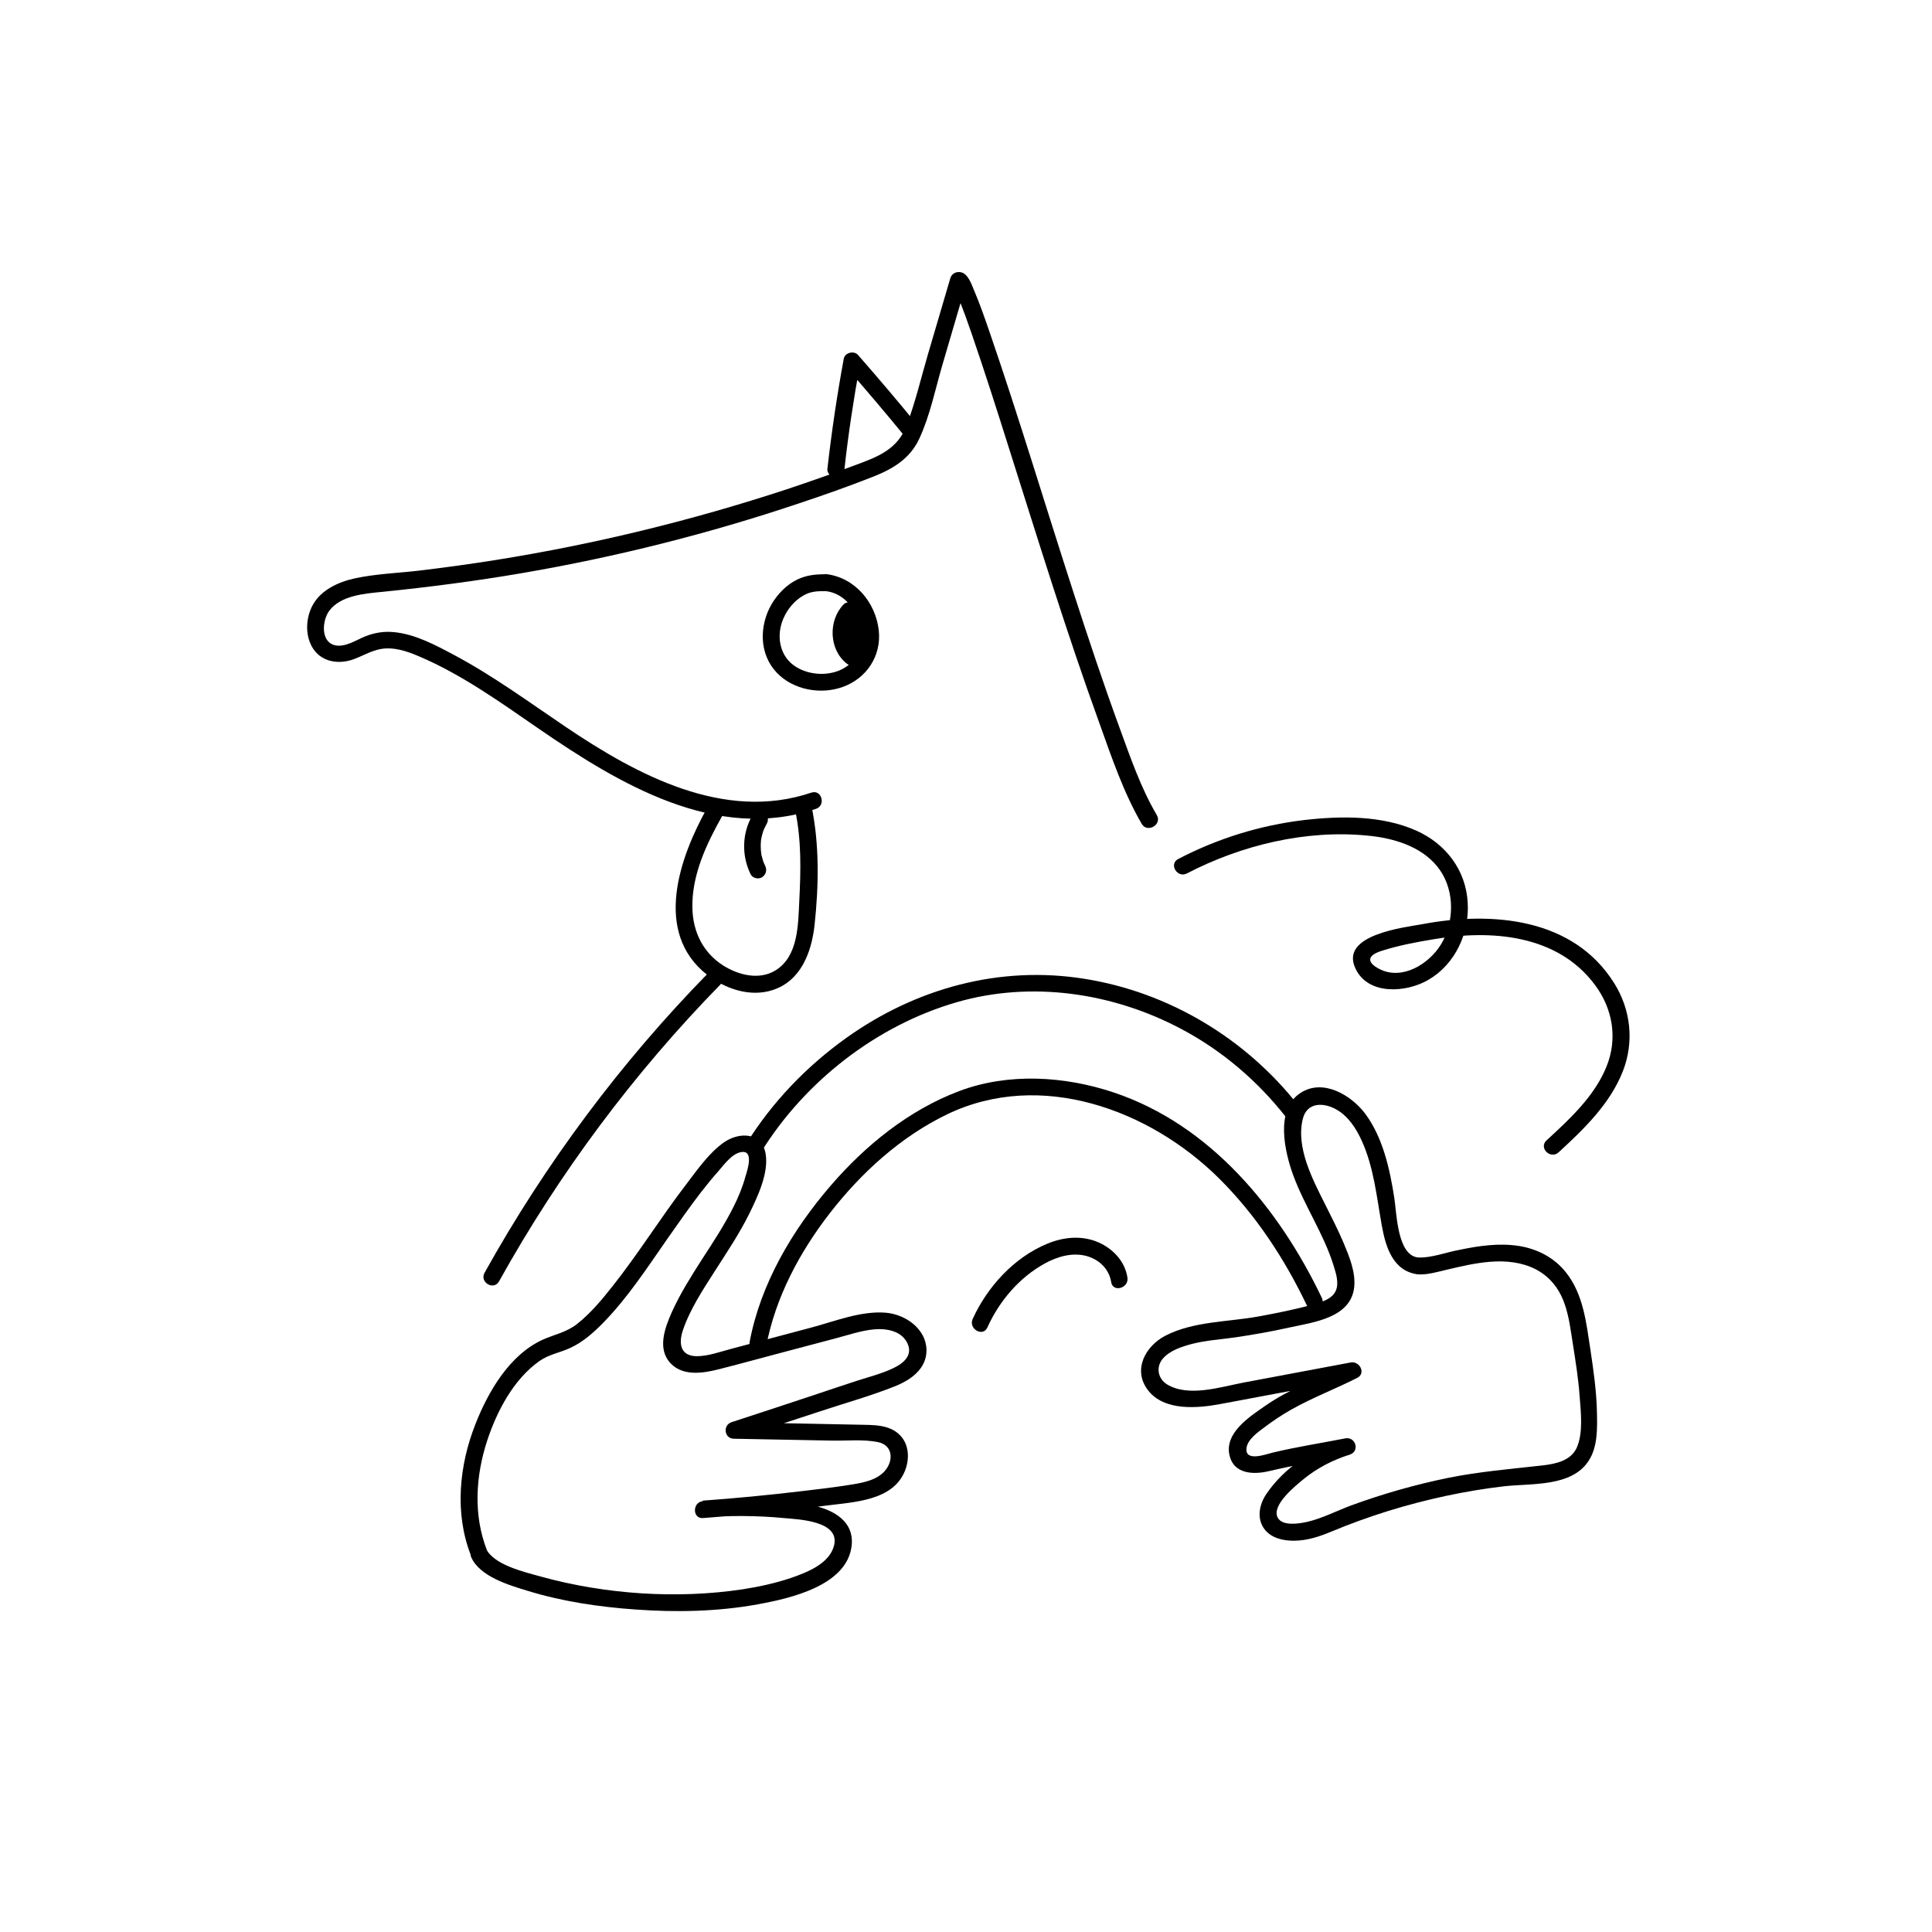
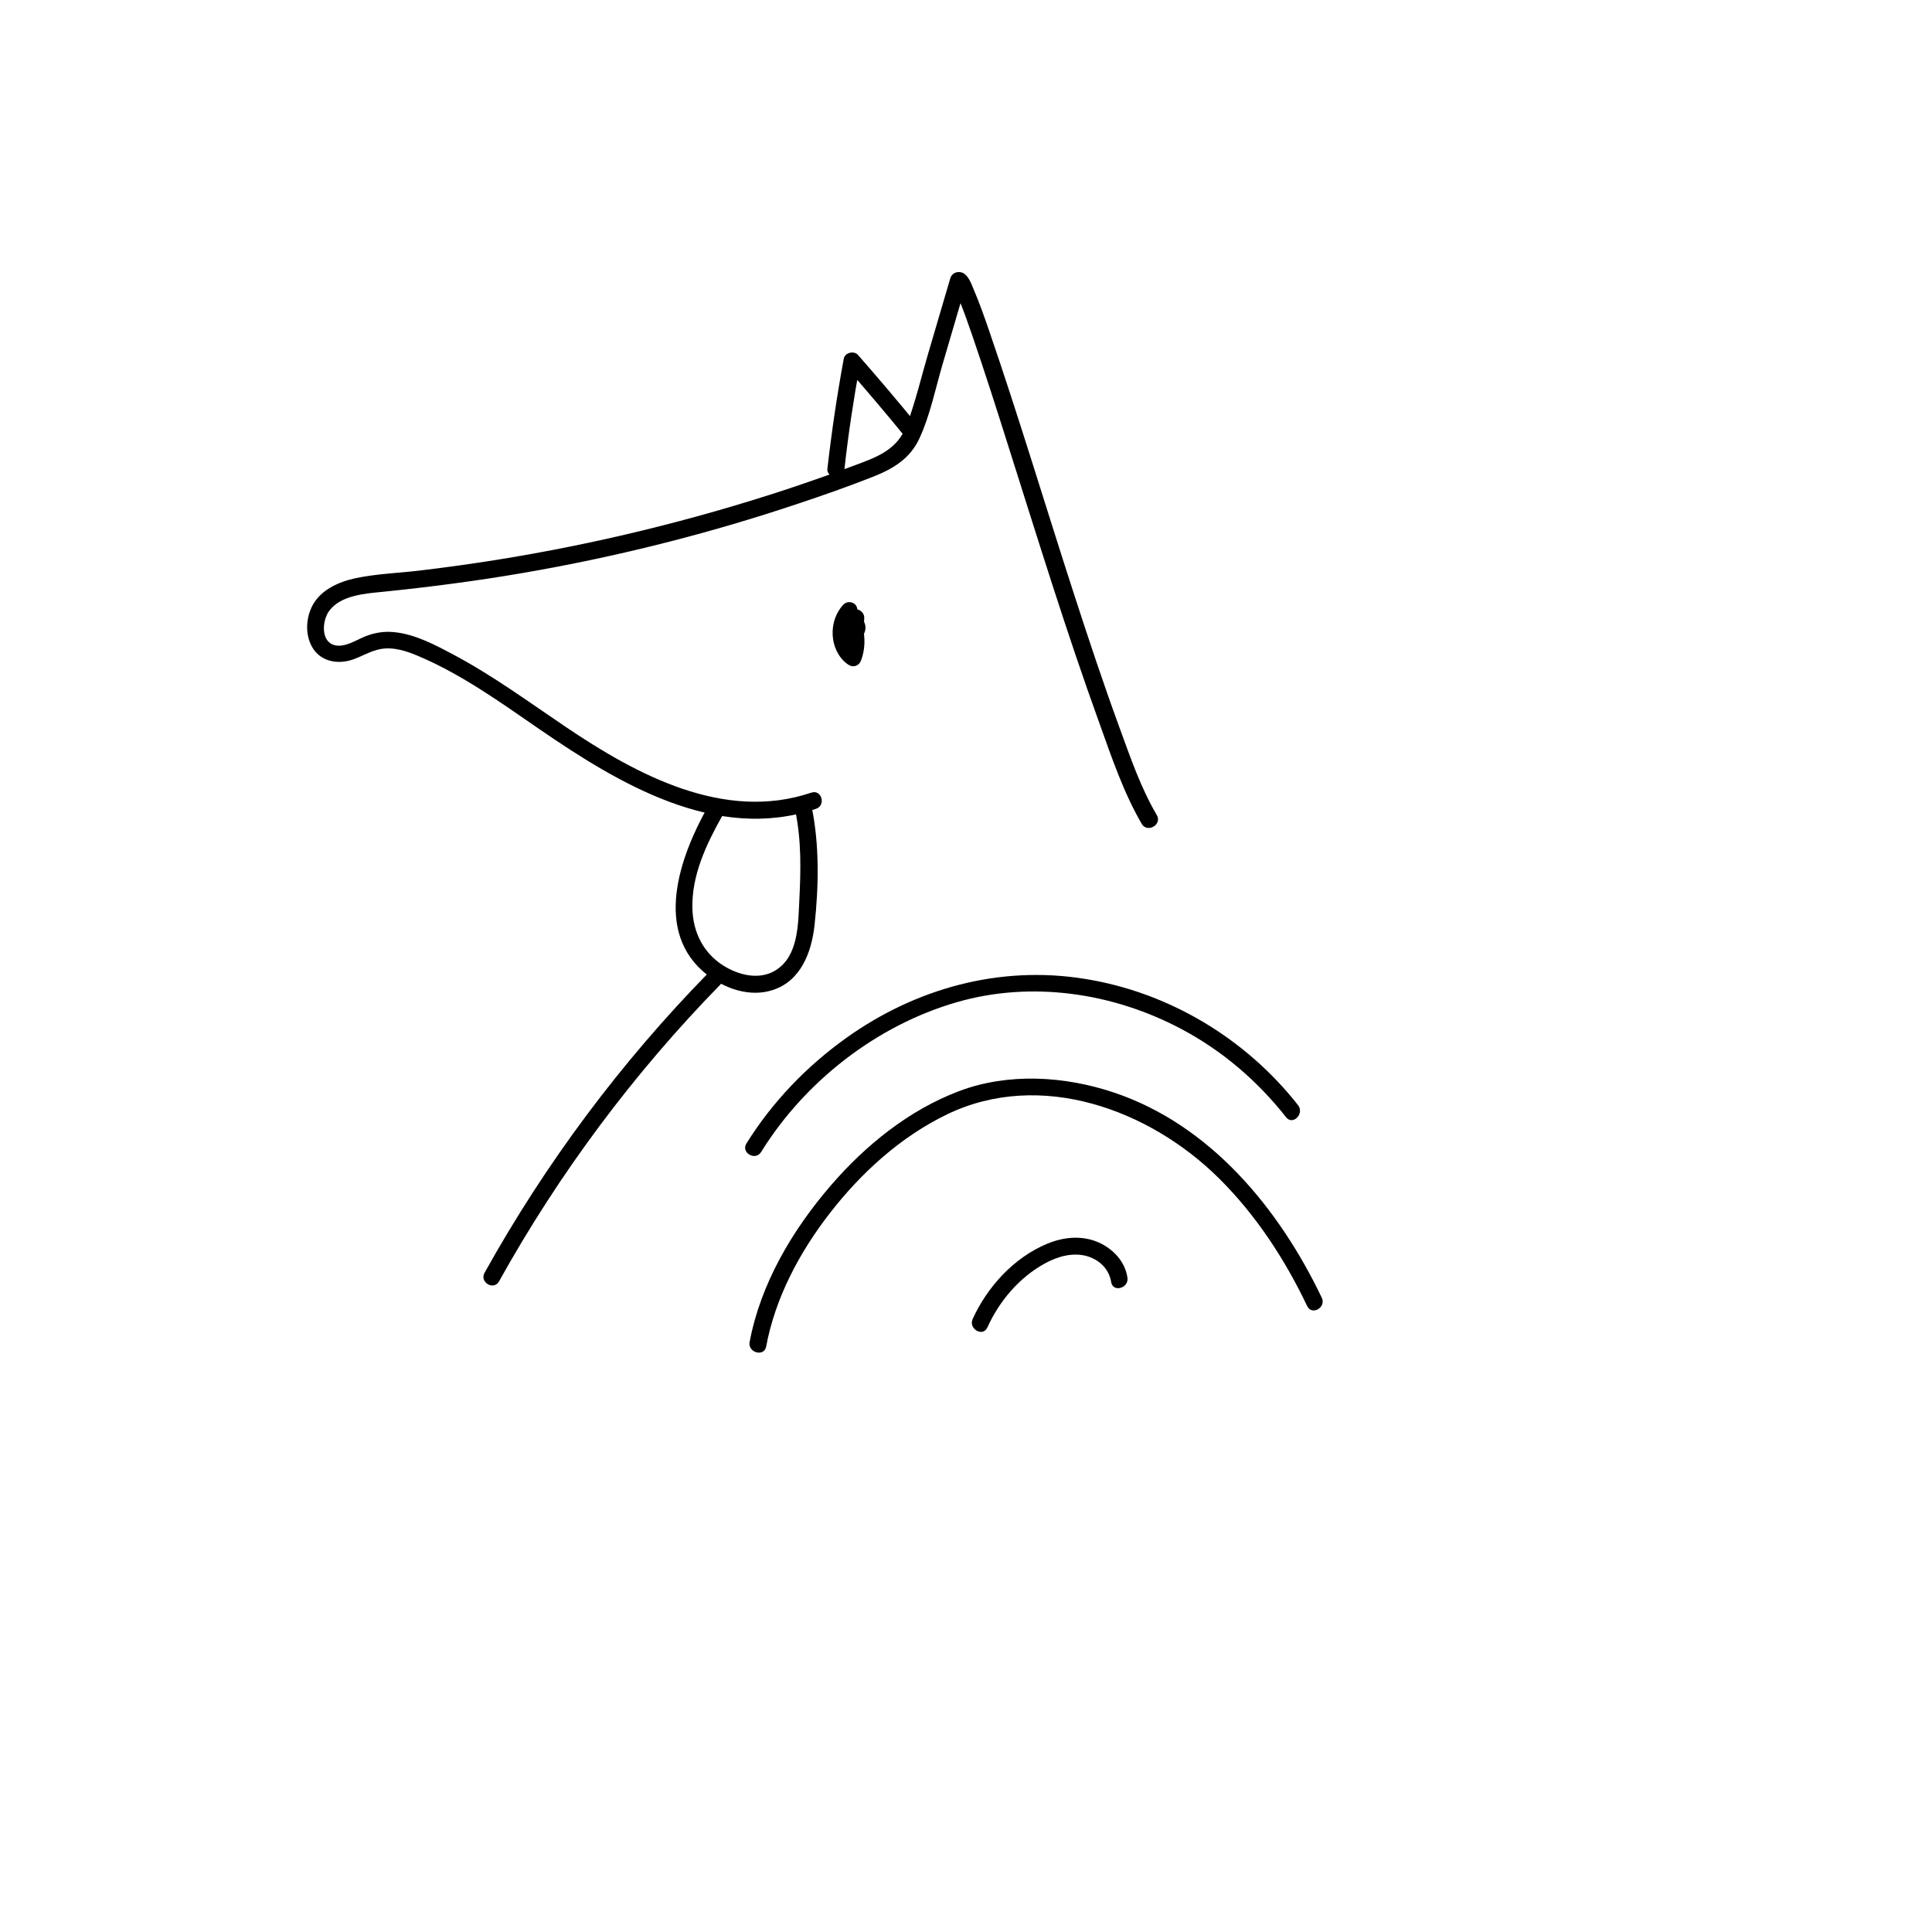
<svg xmlns="http://www.w3.org/2000/svg" xmlns:ns1="http://www.inkscape.org/namespaces/inkscape" xmlns:ns2="http://sodipodi.sourceforge.net/DTD/sodipodi-0.dtd" width="800" height="800" viewBox="0 0 211.667 211.667" version="1.1" id="svg2107" ns1:version="0.92.5 (2060ec1f9f, 2020-04-08)" ns2:docname="sonderfahrten-fahrschuledorn.svg">
  <defs id="defs2101" />
  <ns2:namedview id="base" pagecolor="#ffffff" bordercolor="#666666" borderopacity="1.0" ns1:pageopacity="0.0" ns1:pageshadow="2" ns1:zoom="1" ns1:cx="-1" ns1:cy="560" ns1:document-units="mm" ns1:current-layer="layer1" showgrid="false" units="px" ns1:window-width="3840" ns1:window-height="2079" ns1:window-x="0" ns1:window-y="47" ns1:window-maximized="1" />
  <g ns1:label="Layer 1" ns1:groupmode="layer" id="layer1" transform="translate(0,-85.333)">
    <g transform="matrix(1.853,0,0,1.853,-481.171,-309.346)" id="g758">
      <g id="g678">
        <g id="g676">
          <path ns1:connector-curvature="0" class="st1" d="m 328.07,261.19 c -0.95,-1.61 -1.57,-3.43 -2.21,-5.18 -0.97,-2.65 -1.86,-5.33 -2.73,-8.02 -1.67,-5.15 -3.22,-10.34 -4.98,-15.45 -0.28,-0.81 -0.56,-1.62 -0.9,-2.41 -0.14,-0.34 -0.35,-0.96 -0.77,-1.04 -0.27,-0.05 -0.53,0.07 -0.62,0.35 -0.44,1.5 -0.88,2.99 -1.32,4.49 -0.41,1.4 -0.75,2.86 -1.27,4.23 -0.53,1.39 -1.68,1.84 -2.99,2.32 -1.36,0.51 -2.73,0.99 -4.11,1.45 -5.6,1.84 -11.34,3.24 -17.16,4.17 -1.51,0.24 -3.02,0.45 -4.54,0.63 -1.27,0.15 -2.57,0.19 -3.82,0.46 -0.96,0.21 -2,0.68 -2.49,1.58 -0.4,0.74 -0.46,1.72 -0.04,2.47 0.48,0.85 1.46,1.05 2.35,0.77 0.58,-0.19 1.1,-0.53 1.7,-0.64 0.77,-0.14 1.55,0.12 2.25,0.42 2.55,1.08 4.84,2.73 7.12,4.3 4.7,3.23 10.47,6.72 16.37,4.73 0.61,-0.2 0.35,-1.17 -0.27,-0.96 -5.16,1.74 -10.33,-1.06 -14.51,-3.88 -2.18,-1.47 -4.3,-3.03 -6.63,-4.27 -1.09,-0.58 -2.28,-1.22 -3.53,-1.34 -0.58,-0.06 -1.14,0.03 -1.68,0.24 -0.53,0.21 -1.23,0.69 -1.84,0.53 -0.84,-0.23 -0.72,-1.47 -0.32,-2.02 0.67,-0.92 2.1,-1.03 3.13,-1.13 2.77,-0.28 5.54,-0.64 8.28,-1.11 5.54,-0.95 11,-2.32 16.33,-4.11 1.48,-0.49 2.95,-1.01 4.4,-1.58 1.19,-0.47 2.2,-1.06 2.76,-2.27 0.63,-1.36 0.94,-2.91 1.36,-4.35 0.47,-1.61 0.95,-3.23 1.42,-4.84 -0.21,0.12 -0.41,0.23 -0.62,0.35 -0.09,-0.02 -0.17,-0.08 -0.19,-0.13 0.02,0.06 0.08,0.12 0.11,0.17 0.08,0.17 0.21,0.44 0.24,0.52 0.28,0.68 0.53,1.38 0.77,2.08 0.77,2.24 1.49,4.5 2.2,6.75 1.73,5.45 3.41,10.92 5.36,16.3 0.72,2.01 1.43,4.11 2.51,5.96 0.34,0.52 1.2,0.02 0.88,-0.54 z" id="path674" />
        </g>
      </g>
      <g id="g684">
        <g id="g682">
-           <path ns1:connector-curvature="0" class="st1" d="m 308.53,247.95 c 1.02,0.12 1.81,1.09 2.05,2.08 0.24,1.03 -0.16,2.05 -1.14,2.54 -0.87,0.43 -2.07,0.34 -2.87,-0.26 -0.85,-0.65 -0.99,-1.8 -0.58,-2.75 0.25,-0.57 0.66,-1.06 1.19,-1.36 0.43,-0.25 0.84,-0.26 1.35,-0.25 0.64,0.02 0.64,-0.98 0,-1 -0.6,-0.01 -1.14,0.04 -1.7,0.3 -0.65,0.31 -1.18,0.86 -1.54,1.47 -0.74,1.28 -0.74,2.96 0.32,4.06 0.97,1.01 2.59,1.3 3.89,0.83 1.4,-0.5 2.29,-1.83 2.13,-3.33 -0.18,-1.66 -1.4,-3.13 -3.1,-3.34 -0.27,-0.03 -0.5,0.25 -0.5,0.5 0,0.31 0.23,0.48 0.5,0.51 z" id="path680" />
-         </g>
+           </g>
      </g>
      <g id="g690">
        <g id="g688">
          <path ns1:connector-curvature="0" class="st1" d="m 301.5,260.73 c -1.65,2.94 -3.23,7.38 -0.02,9.9 1.06,0.83 2.55,1.34 3.88,0.9 1.66,-0.54 2.29,-2.22 2.47,-3.82 0.25,-2.31 0.3,-4.78 -0.18,-7.06 -0.13,-0.63 -1.1,-0.36 -0.96,0.27 0.37,1.76 0.33,3.53 0.24,5.32 -0.07,1.4 -0.05,3.3 -1.41,4.13 -0.96,0.59 -2.19,0.28 -3.09,-0.29 -1.18,-0.75 -1.78,-1.97 -1.82,-3.35 -0.06,-1.96 0.82,-3.82 1.76,-5.49 0.31,-0.56 -0.56,-1.07 -0.87,-0.51 z" id="path686" />
        </g>
      </g>
      <g id="g696">
        <g id="g694">
-           <path ns1:connector-curvature="0" class="st1" d="m 304.16,261.19 c -0.62,1.07 -0.65,2.39 -0.11,3.49 0.11,0.24 0.47,0.32 0.68,0.18 0.24,-0.16 0.3,-0.43 0.18,-0.68 -0.01,-0.02 -0.08,-0.19 -0.05,-0.1 -0.02,-0.06 -0.05,-0.12 -0.07,-0.18 -0.03,-0.11 -0.06,-0.21 -0.09,-0.32 -0.01,-0.06 -0.02,-0.13 -0.03,-0.19 0.02,0.1 -0.01,-0.09 -0.01,-0.11 -0.01,-0.12 -0.01,-0.24 -0.01,-0.36 0,-0.06 0.01,-0.11 0.01,-0.17 0,-0.03 0.01,-0.06 0.01,-0.1 -0.01,0.05 -0.01,0.05 0,-0.01 0.02,-0.12 0.05,-0.23 0.08,-0.35 0.02,-0.05 0.03,-0.11 0.05,-0.16 0.01,-0.02 0.07,-0.19 0.04,-0.1 0.05,-0.12 0.11,-0.23 0.17,-0.34 0.13,-0.23 0.06,-0.56 -0.18,-0.68 -0.23,-0.12 -0.53,-0.06 -0.67,0.18 z" id="path692" />
-         </g>
+           </g>
      </g>
      <g id="g702">
        <g id="g700">
-           <path ns1:connector-curvature="0" class="st1" d="m 343.49,287.34 c -1.21,-0.16 -1.24,-2.63 -1.38,-3.51 -0.26,-1.69 -0.67,-3.56 -1.7,-4.96 -0.82,-1.11 -2.5,-2.13 -3.84,-1.26 -1.53,0.98 -0.94,3.5 -0.43,4.89 0.67,1.81 1.79,3.44 2.37,5.29 0.14,0.45 0.33,1.01 0.16,1.47 -0.2,0.53 -0.83,0.71 -1.32,0.85 -1.07,0.3 -2.18,0.52 -3.27,0.72 -1.8,0.33 -3.85,0.28 -5.51,1.14 -1.17,0.61 -1.94,2 -1.04,3.2 0.96,1.28 2.97,1.09 4.34,0.83 2.63,-0.49 5.27,-0.99 7.9,-1.48 -0.13,-0.3 -0.26,-0.61 -0.39,-0.91 -1.65,0.84 -3.41,1.46 -4.94,2.53 -0.92,0.64 -2.39,1.59 -2.07,2.92 0.26,1.09 1.41,1.13 2.31,0.92 1.58,-0.37 3.17,-0.65 4.76,-0.96 -0.09,-0.32 -0.18,-0.64 -0.27,-0.96 -1.8,0.56 -3.55,1.68 -4.62,3.26 -0.43,0.63 -0.6,1.48 -0.09,2.12 0.4,0.5 1.08,0.65 1.7,0.65 0.76,0 1.48,-0.23 2.18,-0.52 1.12,-0.47 2.26,-0.88 3.41,-1.24 2.24,-0.69 4.54,-1.19 6.86,-1.46 1.59,-0.18 3.97,0.05 4.98,-1.49 0.56,-0.84 0.52,-1.97 0.5,-2.93 -0.03,-1.22 -0.2,-2.42 -0.38,-3.62 -0.25,-1.61 -0.41,-3.31 -1.47,-4.63 -0.69,-0.86 -1.69,-1.37 -2.77,-1.54 -1.17,-0.18 -2.35,-0.01 -3.5,0.23 -0.79,0.14 -1.69,0.5 -2.48,0.45 -0.64,-0.04 -0.64,0.96 0,1 0.59,0.04 1.22,-0.16 1.79,-0.29 0.81,-0.19 1.62,-0.38 2.46,-0.45 1.99,-0.17 3.74,0.48 4.44,2.49 0.27,0.77 0.36,1.58 0.49,2.38 0.16,1.03 0.33,2.07 0.4,3.11 0.07,0.91 0.21,2.11 -0.16,2.98 -0.35,0.81 -1.27,0.99 -2.06,1.08 -1.86,0.21 -3.7,0.36 -5.54,0.73 -1.96,0.4 -3.89,0.95 -5.77,1.64 -0.86,0.32 -1.71,0.77 -2.61,0.97 -0.45,0.1 -1.43,0.26 -1.71,-0.25 -0.4,-0.74 1.06,-1.9 1.56,-2.31 0.79,-0.64 1.71,-1.11 2.69,-1.42 0.62,-0.19 0.36,-1.09 -0.27,-0.96 -1.42,0.28 -2.87,0.5 -4.28,0.84 -0.41,0.1 -1.63,0.56 -1.55,-0.25 0.05,-0.53 0.69,-0.97 1.08,-1.26 0.5,-0.38 1.03,-0.73 1.58,-1.04 1.26,-0.71 2.61,-1.22 3.89,-1.87 0.53,-0.27 0.14,-1.01 -0.39,-0.91 -2.11,0.4 -4.23,0.79 -6.34,1.19 -1.32,0.25 -3.24,0.88 -4.51,0.11 -0.54,-0.33 -0.68,-1.01 -0.27,-1.51 0.42,-0.5 1.14,-0.73 1.75,-0.89 0.82,-0.21 1.68,-0.26 2.52,-0.38 1.09,-0.16 2.17,-0.35 3.24,-0.59 1.43,-0.31 3.63,-0.57 3.82,-2.39 0.09,-0.88 -0.29,-1.8 -0.62,-2.59 -0.33,-0.78 -0.72,-1.54 -1.1,-2.3 -0.73,-1.45 -1.74,-3.36 -1.32,-5.05 0.24,-0.98 1.2,-0.99 1.96,-0.57 0.73,0.4 1.2,1.14 1.53,1.87 0.71,1.57 0.88,3.32 1.18,5 0.23,1.28 0.66,2.7 2.13,2.89 0.62,0.08 0.62,-0.92 -0.01,-1 z" id="path698" />
-         </g>
+           </g>
      </g>
      <g id="g708">
        <g id="g706">
-           <path ns1:connector-curvature="0" class="st1" d="m 287.53,305.06 c 0.5,1.15 2.25,1.66 3.33,1.99 2.08,0.64 4.27,0.96 6.43,1.11 2.39,0.17 4.82,0.12 7.19,-0.31 1.91,-0.35 5.33,-1.11 5.55,-3.52 0.14,-1.56 -1.38,-2.2 -2.66,-2.39 -2.03,-0.3 -4.09,-0.35 -6.13,-0.19 -0.64,0.05 -0.64,1.05 0,1 2.44,-0.18 4.88,-0.42 7.3,-0.74 1.61,-0.21 3.93,-0.27 4.64,-2.06 0.27,-0.68 0.25,-1.53 -0.28,-2.08 -0.63,-0.67 -1.62,-0.62 -2.46,-0.64 -2.45,-0.05 -4.91,-0.1 -7.36,-0.14 0.04,0.33 0.09,0.65 0.13,0.98 1.63,-0.54 3.26,-1.08 4.89,-1.61 1.47,-0.49 2.99,-0.91 4.43,-1.48 0.95,-0.37 1.94,-1.03 1.92,-2.18 -0.03,-1.25 -1.25,-2.09 -2.39,-2.19 -1.48,-0.13 -3.06,0.52 -4.47,0.89 -1.58,0.42 -3.16,0.84 -4.74,1.26 -0.64,0.17 -1.32,0.42 -1.99,0.42 -0.92,-0.01 -1.08,-0.69 -0.83,-1.48 0.42,-1.28 1.21,-2.46 1.93,-3.59 0.7,-1.09 1.43,-2.18 2.01,-3.35 0.49,-1 1.16,-2.4 0.97,-3.54 -0.21,-1.28 -1.54,-1.31 -2.44,-0.7 -0.9,0.62 -1.6,1.64 -2.25,2.49 -1.52,1.98 -2.84,4.12 -4.4,6.08 -0.61,0.77 -1.26,1.55 -2.04,2.17 -0.64,0.51 -1.32,0.62 -2.04,0.94 -1.97,0.89 -3.24,3.08 -3.99,5 -0.96,2.43 -1.24,5.25 -0.28,7.72 0.23,0.59 1.2,0.34 0.96,-0.27 -0.81,-2.08 -0.67,-4.37 0.01,-6.46 0.57,-1.74 1.56,-3.64 3.09,-4.72 0.58,-0.41 1.22,-0.49 1.85,-0.79 0.73,-0.34 1.35,-0.89 1.91,-1.46 1.47,-1.5 2.63,-3.29 3.83,-5.01 0.65,-0.92 1.29,-1.85 1.98,-2.74 0.32,-0.41 0.65,-0.82 1,-1.21 0.35,-0.4 0.82,-1.07 1.38,-1.15 0.75,-0.11 0.35,1.07 0.23,1.47 -0.17,0.61 -0.41,1.19 -0.69,1.75 -0.54,1.08 -1.2,2.09 -1.86,3.1 -0.65,1.02 -1.3,2.04 -1.8,3.15 -0.41,0.93 -0.88,2.18 -0.06,3.03 0.73,0.76 1.9,0.58 2.81,0.35 1.43,-0.36 2.85,-0.76 4.27,-1.13 0.87,-0.23 1.74,-0.46 2.61,-0.69 0.77,-0.2 1.56,-0.48 2.36,-0.55 0.75,-0.06 1.65,0.11 1.97,0.89 0.29,0.71 -0.34,1.17 -0.91,1.43 -0.66,0.31 -1.38,0.49 -2.06,0.71 -0.85,0.28 -1.71,0.56 -2.56,0.85 -1.63,0.54 -3.26,1.08 -4.89,1.61 -0.53,0.17 -0.45,0.97 0.13,0.98 1.92,0.04 3.84,0.07 5.77,0.11 0.89,0.02 1.88,-0.09 2.75,0.09 0.89,0.18 0.94,1.1 0.4,1.71 -0.5,0.57 -1.38,0.71 -2.09,0.82 -0.94,0.15 -1.88,0.26 -2.82,0.37 -1.94,0.23 -3.89,0.42 -5.85,0.56 0,0.33 0,0.67 0,1 1.6,-0.13 3.21,-0.12 4.8,0.03 0.86,0.08 3.3,0.16 2.97,1.6 -0.26,1.1 -1.6,1.61 -2.55,1.94 -0.92,0.31 -1.88,0.52 -2.84,0.67 -3.91,0.59 -8.15,0.3 -11.95,-0.75 -0.96,-0.27 -2.83,-0.69 -3.26,-1.69 -0.25,-0.55 -1.11,-0.04 -0.86,0.54 z" id="path704" />
-         </g>
+           </g>
      </g>
      <g id="g714">
        <g id="g712">
          <path ns1:connector-curvature="0" class="st1" d="m 304.67,281.11 c 2.59,-4.18 6.83,-7.49 11.57,-8.86 4.42,-1.28 9.24,-0.56 13.27,1.58 2.42,1.28 4.51,3.07 6.2,5.22 0.4,0.51 1.1,-0.21 0.71,-0.71 -3.1,-3.95 -7.65,-6.68 -12.61,-7.47 -5.02,-0.81 -9.98,0.55 -14.1,3.49 -2.35,1.68 -4.38,3.79 -5.91,6.25 -0.33,0.54 0.53,1.04 0.87,0.5 z" id="path710" />
        </g>
      </g>
      <g id="g720">
        <g id="g718">
          <path ns1:connector-curvature="0" class="st1" d="m 304.97,292.61 c 0.54,-2.89 1.97,-5.57 3.76,-7.88 1.86,-2.4 4.21,-4.54 6.96,-5.86 5.51,-2.64 11.94,-0.28 16.05,3.79 2.19,2.17 3.9,4.79 5.22,7.56 0.28,0.58 1.14,0.07 0.86,-0.5 -2.52,-5.27 -6.59,-10.22 -12.29,-12.13 -2.92,-0.98 -6.25,-1.18 -9.16,-0.08 -2.96,1.12 -5.53,3.2 -7.58,5.58 -2.27,2.63 -4.16,5.82 -4.8,9.27 -0.1,0.61 0.86,0.88 0.98,0.25 z" id="path716" />
        </g>
      </g>
      <g id="g726">
        <g id="g724">
          <path ns1:connector-curvature="0" class="st1" d="m 301.56,270.51 c -5.18,5.29 -9.64,11.27 -13.24,17.74 -0.31,0.56 0.55,1.07 0.86,0.5 3.56,-6.4 7.96,-12.3 13.08,-17.54 0.46,-0.45 -0.25,-1.16 -0.7,-0.7 z" id="path722" />
        </g>
      </g>
      <g id="g732">
        <g id="g730">
          <path ns1:connector-curvature="0" class="st1" d="m 318.05,291.48 c 0.71,-1.57 1.89,-2.96 3.41,-3.79 0.75,-0.41 1.65,-0.67 2.5,-0.42 0.73,0.22 1.29,0.77 1.41,1.53 0.1,0.63 1.06,0.36 0.96,-0.27 -0.14,-0.95 -0.85,-1.7 -1.71,-2.08 -0.98,-0.43 -2.07,-0.32 -3.03,0.08 -1.96,0.81 -3.54,2.54 -4.41,4.45 -0.26,0.58 0.6,1.09 0.87,0.5 z" id="path728" />
        </g>
      </g>
      <g id="g738">
        <g id="g736">
          <path ns1:connector-curvature="0" class="st1" d="m 309.61,250.8 c 0.64,0 0.64,-1 0,-1 -0.65,0 -0.65,1 0,1 z" id="path734" />
        </g>
      </g>
      <g id="g744">
        <g id="g742">
-           <path ns1:connector-curvature="0" class="st1" d="m 329.84,264.64 c 3.23,-1.68 7.04,-2.6 10.69,-2.24 1.48,0.14 3.1,0.6 4.09,1.79 1.02,1.22 1.08,3.04 0.37,4.43 -0.6,1.17 -2.13,2.26 -3.5,1.78 -0.25,-0.09 -0.87,-0.38 -0.8,-0.72 0.06,-0.29 0.58,-0.44 0.81,-0.51 0.94,-0.29 1.95,-0.48 2.92,-0.64 3.39,-0.58 7.31,-0.3 9.54,2.68 1.07,1.42 1.37,3.2 0.69,4.86 -0.71,1.75 -2.18,3.1 -3.54,4.35 -0.48,0.44 0.23,1.14 0.71,0.71 1.5,-1.38 3.04,-2.86 3.8,-4.79 0.68,-1.73 0.48,-3.63 -0.5,-5.2 -2.42,-3.89 -7.23,-4.27 -11.32,-3.51 -1.09,0.2 -4.93,0.62 -3.99,2.62 0.75,1.62 3.03,1.43 4.31,0.68 1.59,-0.92 2.44,-2.77 2.33,-4.57 -0.11,-1.93 -1.3,-3.48 -3.05,-4.26 -2.04,-0.9 -4.44,-0.87 -6.62,-0.62 -2.61,0.31 -5.12,1.09 -7.44,2.3 -0.58,0.29 -0.07,1.15 0.5,0.86 z" id="path740" />
+           <path ns1:connector-curvature="0" class="st1" d="m 329.84,264.64 z" id="path740" />
        </g>
      </g>
      <g id="g750">
        <g id="g748">
          <path ns1:connector-curvature="0" class="st1" d="m 309.54,248.74 c -0.91,0.95 -0.86,2.68 0.21,3.5 0.15,0.11 0.3,0.18 0.49,0.13 0.18,-0.05 0.29,-0.18 0.35,-0.35 0.23,-0.63 0.25,-1.32 0.08,-1.97 -0.05,-0.2 -0.27,-0.38 -0.48,-0.37 -0.43,0.03 -0.69,0.48 -0.46,0.86 0.25,0.41 0.81,0.32 1.02,-0.07 0.19,-0.35 0.09,-0.86 -0.33,-0.97 -0.54,-0.15 -0.91,0.52 -0.54,0.92 0.14,0.15 0.37,0.18 0.55,0.1 0.19,-0.08 0.3,-0.25 0.31,-0.46 0.01,-0.18 0.02,-0.36 0.03,-0.54 0.01,-0.26 -0.24,-0.51 -0.5,-0.5 -0.28,0.01 -0.48,0.22 -0.5,0.5 -0.01,0.18 -0.02,0.36 -0.03,0.54 0.28,-0.12 0.57,-0.24 0.85,-0.35 -0.01,-0.01 -0.01,-0.01 -0.02,-0.02 0.05,0.12 0.1,0.24 0.15,0.35 0,-0.01 0,-0.01 0,-0.02 -0.02,0.08 -0.05,0.17 -0.07,0.25 -0.02,0.02 -0.03,0.04 -0.05,0.06 -0.07,0.04 -0.15,0.09 -0.22,0.13 0.01,0 0.02,-0.01 0.02,-0.01 -0.09,0 -0.18,0 -0.27,0 0.01,0 0.02,0 0.02,0.01 -0.07,-0.04 -0.15,-0.09 -0.22,-0.13 -0.22,-0.19 -0.05,-0.56 0.25,-0.53 0.08,0.02 0.17,0.05 0.25,0.07 0.05,0.19 0.09,0.37 0.14,0.56 -0.06,0.06 -0.12,0.12 -0.18,0.18 0,0 0.01,-0.01 0.01,-0.01 -0.08,0.02 -0.17,0.05 -0.25,0.07 0.01,0 0.01,0 0.02,0 -0.16,-0.12 -0.32,-0.24 -0.48,-0.37 0.02,0.06 0.03,0.13 0.04,0.19 0.01,0.03 0.01,0.06 0.02,0.1 -0.01,-0.05 0,-0.02 0,0.01 0.01,0.14 0.02,0.28 0.01,0.42 0,0.03 0,0.07 -0.01,0.1 0,0.01 -0.01,0.11 0,0.06 0.01,-0.05 -0.01,0.05 -0.01,0.06 -0.01,0.03 -0.01,0.06 -0.02,0.1 -0.03,0.14 -0.07,0.27 -0.12,0.4 0.28,-0.07 0.56,-0.15 0.84,-0.22 -0.1,-0.07 -0.18,-0.16 -0.26,-0.25 -0.08,-0.09 0.06,0.09 -0.01,-0.01 -0.02,-0.02 -0.03,-0.05 -0.05,-0.07 -0.03,-0.05 -0.06,-0.1 -0.09,-0.15 -0.01,-0.02 -0.04,-0.06 -0.04,-0.08 0,0.04 0.03,0.08 0,0 -0.02,-0.06 -0.04,-0.11 -0.06,-0.17 -0.02,-0.06 -0.03,-0.13 -0.04,-0.19 -0.01,-0.07 -0.01,0 0,0.03 -0.01,-0.03 -0.01,-0.08 -0.01,-0.11 -0.01,-0.12 0,-0.24 0,-0.36 0.01,-0.1 -0.02,0.07 0,0.01 0.01,-0.03 0.01,-0.06 0.02,-0.09 0.01,-0.06 0.03,-0.12 0.04,-0.17 0.01,-0.03 0.02,-0.07 0.03,-0.1 0.02,-0.06 -0.01,-0.01 -0.01,0.02 0.01,-0.06 0.06,-0.13 0.09,-0.17 0.03,-0.05 0.07,-0.1 0.1,-0.15 0.03,-0.05 -0.06,0.07 0,0 0.02,-0.03 0.05,-0.05 0.07,-0.08 0.18,-0.19 0.2,-0.52 0,-0.71 -0.17,-0.16 -0.49,-0.18 -0.68,0.02 z" id="path746" />
        </g>
      </g>
      <g id="g756">
        <g id="g754">
          <path ns1:connector-curvature="0" class="st1" d="m 309.6,240.72 c 0.23,-2.09 0.55,-4.18 0.93,-6.25 -0.28,0.07 -0.56,0.15 -0.84,0.22 1.2,1.37 2.38,2.76 3.53,4.17 0.17,0.21 0.53,0.18 0.71,0 0.21,-0.21 0.17,-0.5 0,-0.71 -1.15,-1.41 -2.33,-2.8 -3.53,-4.17 -0.24,-0.27 -0.77,-0.14 -0.84,0.22 -0.4,2.16 -0.72,4.33 -0.97,6.52 -0.03,0.27 0.25,0.5 0.5,0.5 0.31,0 0.48,-0.23 0.51,-0.5 z" id="path752" />
        </g>
      </g>
    </g>
  </g>
</svg>